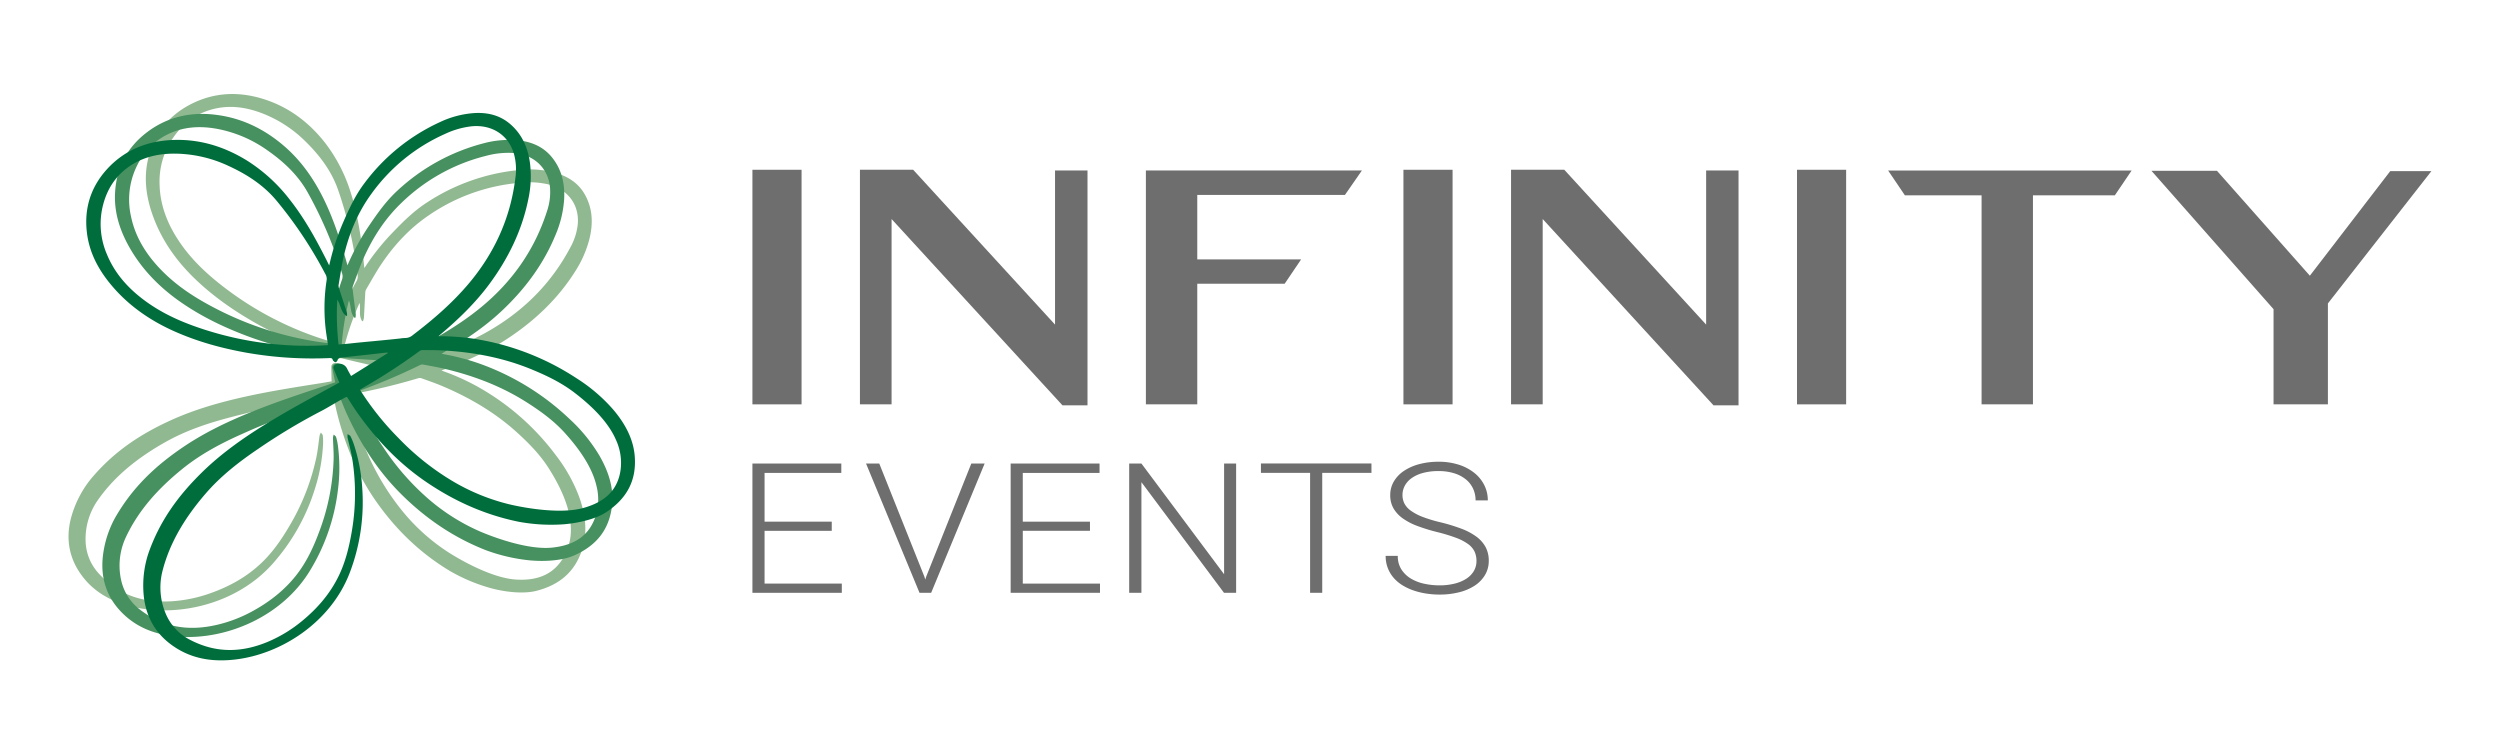
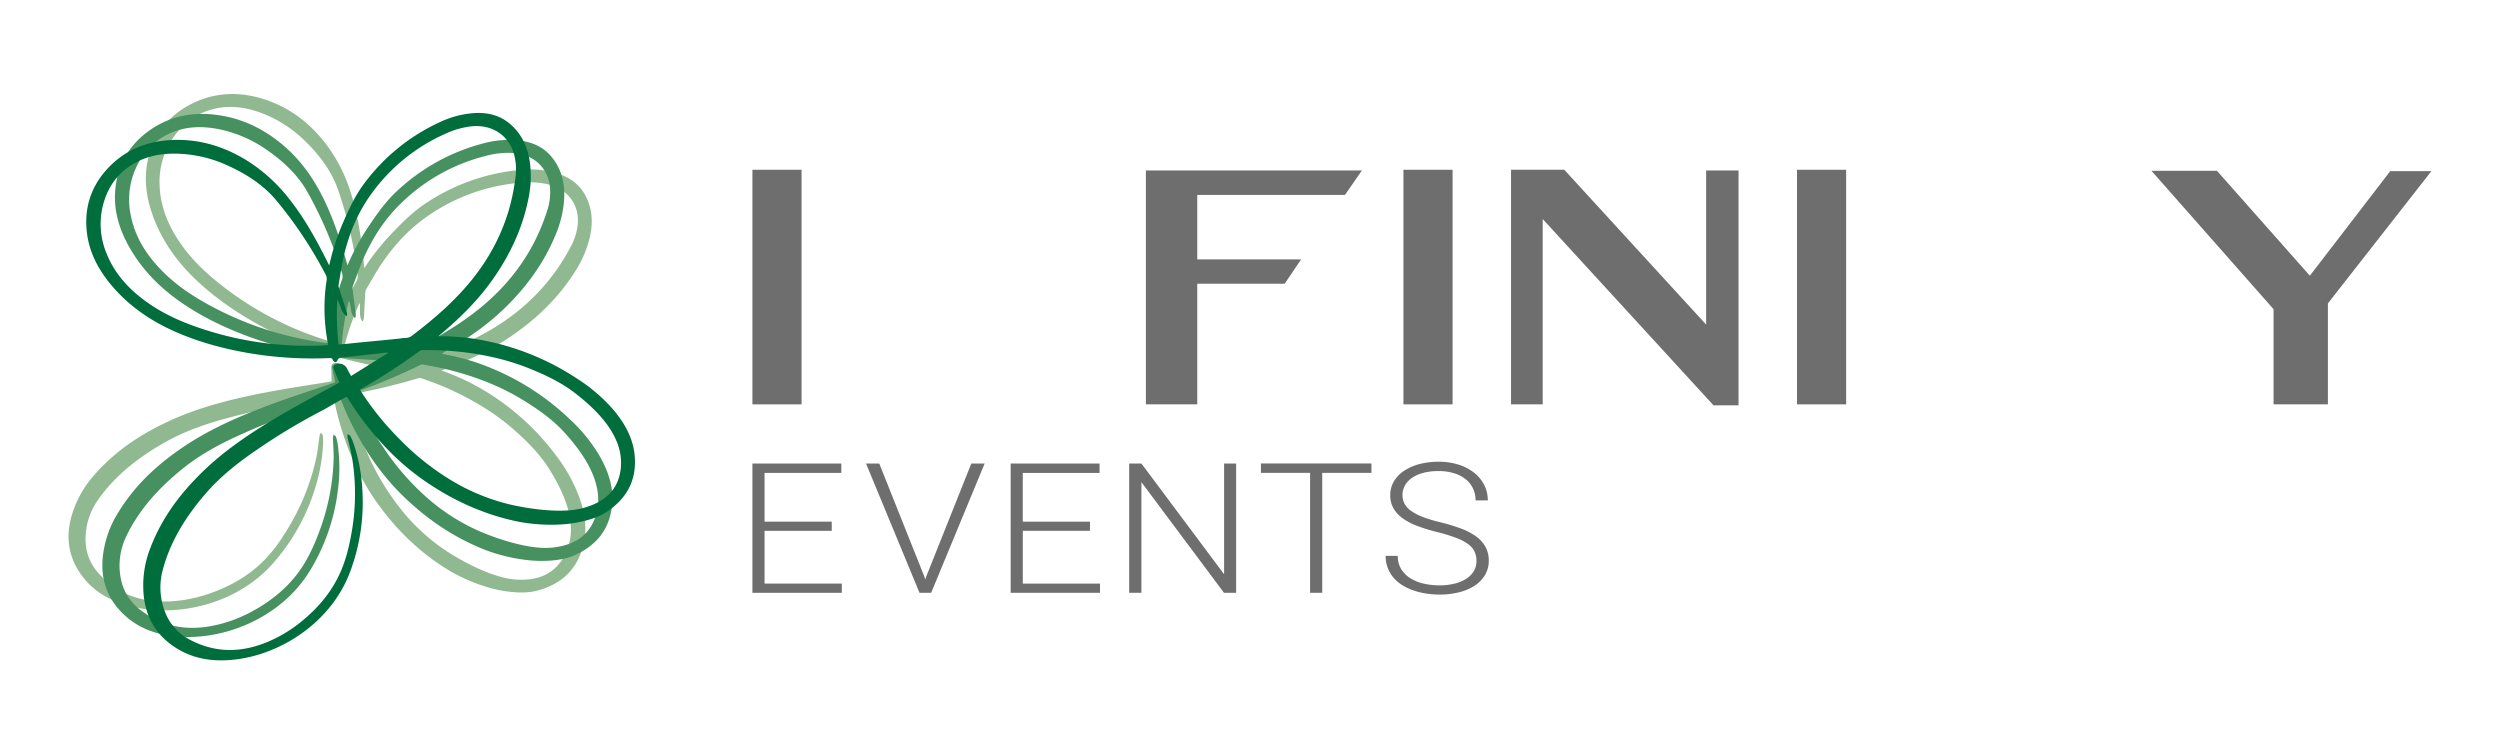
<svg xmlns="http://www.w3.org/2000/svg" id="Layer_1" data-name="Layer 1" viewBox="0 0 1600 480">
  <defs>
    <style>.cls-1{fill:#6e6e6e;}.cls-2{fill:#91b991;}.cls-3{fill:#46915f;}.cls-4{fill:#006e3c;}</style>
  </defs>
-   <path class="cls-1" d="M481.55,108.65H513V258.79H481.55Z" />
-   <path class="cls-1" d="M550.36,108.65h34.07l90.79,99.09V109.08H696V259.43H680L570.61,140.18V258.79H550.36Z" />
+   <path class="cls-1" d="M481.55,108.65H513V258.79H481.55" />
  <path class="cls-1" d="M733.37,109.08H871.64l-10.87,15.66H766.25V166h66.48l-10.55,15.6H766.25v77.19H733.37Z" />
  <path class="cls-1" d="M898.2,108.65h31.45V258.79H898.2Z" />
  <path class="cls-1" d="M967.07,108.65h34.08l90.78,99.09V109.08h20.73V259.43h-16L987.32,140.18V258.79H967.07Z" />
  <path class="cls-1" d="M1150.08,108.65h31.45V258.79h-31.45Z" />
-   <path class="cls-1" d="M1268.21,125h-49.09l-10.72-15.87h155.84L1353.51,125h-52.42V258.79h-32.88Z" />
  <path class="cls-1" d="M1376.92,109.3h41.93l59.46,67.16,51.45-66.95h26.35l-66.25,84.68v64.6h-34.79V197.88Z" />
  <path class="cls-1" d="M532.32,339.73h-43v33.76h49.44v5.91H481.55V296.66h56.89v6H489.32v31.2h43Z" />
  <path class="cls-1" d="M591.65,369.17l.5,1.76.57-1.76,28.92-72.51h8.53L595.94,379.4h-7.45l-34.23-82.74h8.47Z" />
  <path class="cls-1" d="M697.59,339.73h-43v33.76H704v5.91H646.82V296.66h56.89v6H654.58v31.2h43Z" />
  <path class="cls-1" d="M791.12,379.4h-7.76l-52.85-70.81V379.4h-7.83V296.66h7.83l52.91,70.86V296.66h7.7Z" />
  <path class="cls-1" d="M877.74,302.62H846.23V379.4h-7.77V302.62H807v-6h70.72Z" />
  <path class="cls-1" d="M944.94,359.06a14.23,14.23,0,0,0-1.23-6.06,13,13,0,0,0-4.17-4.83,32.35,32.35,0,0,0-7.73-4,109.75,109.75,0,0,0-12-3.64,117.74,117.74,0,0,1-12.5-3.84,40.06,40.06,0,0,1-9.44-4.86,20.67,20.67,0,0,1-6-6.42,16.62,16.62,0,0,1-2.12-8.52,17,17,0,0,1,2.28-8.7,20.77,20.77,0,0,1,6.37-6.73,32.48,32.48,0,0,1,9.79-4.38,46.93,46.93,0,0,1,12.44-1.56,41.5,41.5,0,0,1,13.1,1.93,30.92,30.92,0,0,1,9.95,5.29,23.42,23.42,0,0,1,6.31,7.84,21.47,21.47,0,0,1,2.21,9.66h-7.83a17.71,17.71,0,0,0-1.58-7.47,16.65,16.65,0,0,0-4.61-5.94,22.23,22.23,0,0,0-7.45-3.92,32.85,32.85,0,0,0-10.1-1.42,37.17,37.17,0,0,0-10,1.22,22.65,22.65,0,0,0-7.2,3.3,14.24,14.24,0,0,0-4.35,4.85,12.4,12.4,0,0,0-1.49,5.91,12.22,12.22,0,0,0,1.23,5.46,13,13,0,0,0,4.14,4.63,33.46,33.46,0,0,0,7.64,4,90.14,90.14,0,0,0,11.68,3.5,115.69,115.69,0,0,1,13,4,39.48,39.48,0,0,1,9.6,5.09,20.52,20.52,0,0,1,5.93,6.73,18.5,18.5,0,0,1,2,8.81A17.46,17.46,0,0,1,950.4,368a20.89,20.89,0,0,1-6.56,6.79,32.51,32.51,0,0,1-10,4.26,50.94,50.94,0,0,1-12.63,1.48,54.54,54.54,0,0,1-8.24-.63,46.91,46.91,0,0,1-8-1.9,35.59,35.59,0,0,1-7.13-3.27,24.22,24.22,0,0,1-5.75-4.74,21.42,21.42,0,0,1-3.85-6.31,21.13,21.13,0,0,1-1.42-7.93h7.77A15.61,15.61,0,0,0,897,364.6a18.75,18.75,0,0,0,6.19,5.82,28.16,28.16,0,0,0,8.53,3.21,45.42,45.42,0,0,0,9.47,1,39.71,39.71,0,0,0,9.75-1.11,24.72,24.72,0,0,0,7.52-3.15,15,15,0,0,0,4.8-4.92A12.49,12.49,0,0,0,944.94,359.06Z" />
  <path class="cls-2" d="M248.12,236.16l-5.58-1.28c-7.67-1.77-15.34-3.5-23-5.35-1.49-.36-2.66-.63-3.53.95a1.68,1.68,0,0,1-1.45.64c-.4-.11-.65-.81-.92-1.27a1.18,1.18,0,0,1-.16-.7c.16-1.14-.53-1.5-1.52-1.8a240.47,240.47,0,0,1-48.81-20.82c-14.15-8.11-26.89-17-38.57-28.27S103.7,154,98.11,138.83c-4.49-12.14-6.32-24.57-3.27-37.3,3.66-15.26,12.46-27.06,26.85-34.62C136.82,59,152.78,58.32,169,63.5c15.94,5.1,28.56,14.71,38.67,27.42a100.89,100.89,0,0,1,16.93,32.77c4.48,14.08,6.56,28.59,8.1,43.18.15,1.44.28,2.89.45,4.67.35-.5.5-.68.63-.88a153.54,153.54,0,0,1,17.45-21.78c6.74-7,13.66-13.9,22-19.27a129.81,129.81,0,0,1,59.37-20.82,61.57,61.57,0,0,1,23.08,1.87c8.33,2.44,15,6.92,19,14.52,4.68,8.78,4.89,18,2.65,27.36A70.74,70.74,0,0,1,368,173.87c-10.85,17.18-25.37,31-42.51,42.41-12.83,8.52-26.88,14.83-41.39,20.24l-1.55.62,1.39.51a145,145,0,0,1,21.05,9.43,159.55,159.55,0,0,1,50.89,44.44,102.22,102.22,0,0,1,14.7,26.25c3.93,10.79,5.6,22.16,2.18,33.3-4.57,14.88-14.65,23.25-29.47,27.07-7.22,1.85-18,1.18-28.36-1.5a111.46,111.46,0,0,1-26.73-11.06C269,354.12,253.47,339,240.88,321.12c-12.16-17.25-20-36.31-25.09-56.45-.87-3.42-1.51-6.89-2.26-10.35a5,5,0,0,0-.76,0c-6.31.83-12.68,2.4-19,3.26a397.17,397.17,0,0,0-45.56,9.3c-14.85,3.84-29.1,8.57-42.39,16.07C89,292.43,74,304,63,319.54a43.27,43.27,0,0,0-8.18,27.58,31.79,31.79,0,0,0,8.51,20.05c12.57,13.71,28.23,18.82,47,17.61a90.59,90.59,0,0,0,24.44-5.16c12.4-4.39,23.59-10.68,32.95-19.72,6.93-6.7,12.33-14.5,17.15-22.67a144.6,144.6,0,0,0,17.66-44.85c.92-4.49,1.32-9.07,2-13.6a8.31,8.31,0,0,1,.85-1.95c.43.65,1.15,1.27,1.22,1.95a37.89,37.89,0,0,1,.15,5.64,111,111,0,0,1-5,27.73,130.22,130.22,0,0,1-27.26,48.66c-22.64,25.45-59.53,34.27-88.6,27.75C70.53,385.12,58.13,378,50,364.86c-6.7-10.88-7.72-23-4-35.27a67.71,67.71,0,0,1,12-22.85c14.27-17.18,31.15-28.64,51.84-38,15.1-6.81,31-11.31,47.21-14.9s32.48-6.1,48.81-8.7c2.13-.34,4.25-.73,6.41-1.1-.05-.77-.1-1.37-.11-2,0-2.45-.14-4.9-.12-7.35a2.35,2.35,0,0,1,2.49-2.34,5.42,5.42,0,0,1,5.61,4.91c.12,1.71.44,3.4.7,5.32l27.3-6.07ZM215.6,212.3a118.24,118.24,0,0,1,12.7-32.59,6.06,6.06,0,0,0,.51-4.05,258.6,258.6,0,0,0-12.45-54.19c-4.19-12-11.72-22-20.84-30.93A80.12,80.12,0,0,0,166.43,72c-8.92-3.21-18.09-4.6-27.54-2.74-12.33,2.43-21.53,9.24-28.29,19.18a49.3,49.3,0,0,0-8.47,29.4c.28,14.08,5.48,26.57,13.52,38.12,7.94,11.4,18.17,20.69,29.36,29.11a208.72,208.72,0,0,0,68.32,34l.78.2C214.62,216.84,215.09,214.57,215.6,212.3Zm7.63,41.58a174.88,174.88,0,0,0,11.88,36.19,158.3,158.3,0,0,0,22.24,36.79,126.84,126.84,0,0,0,29.29,26.4c8.49,5.47,28.31,16.67,43.54,17.65s25.18-4.29,31.1-15.28a35.16,35.16,0,0,0,4-19c-.6-12.73-7.18-26-13.92-36.66-5.58-8.87-12.86-16.32-20.68-23.39-14.11-12.75-30.38-22.23-48-29.65-4.25-1.78-8.62-3.27-13-4.85a3.22,3.22,0,0,0-1.82-.07,395,395,0,0,1-44,10.49c-.23,0-.47.11-.82.19C223.09,253.11,223.15,253.5,223.23,253.88Zm6.89-60A166.2,166.2,0,0,0,220.56,221c2.07.54,4.11,1.12,6.17,1.6,10.8,2.49,21.58,5.34,32.38,7.82a20.41,20.41,0,0,1,2.92.72,7.56,7.56,0,0,0,5.34-.16c15.52-5,30.64-10.76,44.74-18.77,23-13.09,40.8-30.95,52.91-53.87a38.63,38.63,0,0,0,4.77-15c1-12.4-6.4-22.21-19-25.37A54.49,54.49,0,0,0,332.7,117a120.68,120.68,0,0,0-58,20.62c-12.26,8.26-22.06,18.8-30.19,30.74-3.7,5.44-6.85,11.22-10.2,16.87a4.73,4.73,0,0,0-.53,2.06c-.31,5.38-.56,10.76-.87,16.13a10.9,10.9,0,0,1-.59,2.11l-.56,0C229.35,201.91,231,197.81,230.12,193.85Z" />
  <path class="cls-3" d="M248.54,231l-5.73-.36c-7.86-.5-15.73-1-23.59-1.54-1.53-.11-2.73-.2-3.31,1.51a1.68,1.68,0,0,1-1.31.86c-.42,0-.79-.69-1.14-1.1a1.21,1.21,0,0,1-.28-.67c0-1.14-.79-1.38-1.81-1.52a244,244,0,0,1-51.8-12.6c-15.38-5.7-29.51-12.39-43-21.6s-24.91-20.57-33.09-34.56c-6.57-11.23-10.58-23.19-9.83-36.24.9-15.62,7.49-28.68,20.33-38.46,13.5-10.29,29.12-13.52,46-11,16.61,2.44,30.74,9.87,43,20.75,9.48,8.45,16.69,18.52,22.49,29.55,6.91,13.15,11.52,27.11,15.62,41.23.41,1.41.79,2.82,1.27,4.54.27-.55.38-.75.47-1a150.38,150.38,0,0,1,13.34-24.3c5.4-8,11-15.91,18.25-22.55A127.79,127.79,0,0,1,309.19,91.8a61.63,61.63,0,0,1,23.07-1.9c8.64,1,16,4.39,21.33,11.22,6.17,7.89,8,16.92,7.46,26.53a69.73,69.73,0,0,1-5.45,22.55c-7.65,18.68-19.5,34.69-34.38,48.69-11.13,10.48-23.86,19-37.2,26.66-.42.24-.83.5-1.42.86l1.46.28a147.56,147.56,0,0,1,22.42,5.88,162.83,162.83,0,0,1,58,35.54,104.2,104.2,0,0,1,19.15,23.49c5.77,10,9.44,20.92,8,32.45-1.87,15.41-10.32,25.3-24.25,31.47-6.78,3-17.54,4.09-28.21,3.12a112.86,112.86,0,0,1-28.31-6.56C290,343.9,272,331.5,256.45,315.93c-15-15-26.13-32.53-34.72-51.56-1.46-3.23-2.71-6.54-4.06-9.83a4.43,4.43,0,0,0-.76.08c-6.07,1.84-12.07,4.43-18.13,6.3a390,390,0,0,0-43.26,16.56c-14,6.19-27.16,13.17-38.93,22.72-14.94,12.11-27.6,25.89-35.77,43.05a42.9,42.9,0,0,0-3.18,28.51,32.4,32.4,0,0,0,11.93,18.38c14.82,11.47,31.16,14,49.42,9.72a89.28,89.28,0,0,0,23.17-9c11.45-6.34,21.36-14.35,29-24.78,5.64-7.73,9.58-16.29,12.89-25.13a143.07,143.07,0,0,0,9.46-47.07c.11-4.57-.3-9.15-.41-13.73a7.67,7.67,0,0,1,.5-2.05c.53.56,1.35,1.05,1.54,1.71a36.31,36.31,0,0,1,1.14,5.54,109.9,109.9,0,0,1,0,28.13A128,128,0,0,1,198,365.82c-17.8,28.76-52.6,43.44-82.41,41.73-15.73-.9-29.22-5.93-39.51-17.55-8.53-9.62-11.68-21.39-10.23-34.1a66.7,66.7,0,0,1,7.78-24.46c11-19.25,25.63-33.28,44.37-45.84,13.67-9.16,28.55-16.17,43.88-22.34s30.93-11.29,46.57-16.5c2-.68,4.06-1.41,6.12-2.12-.18-.75-.34-1.34-.46-1.93-.48-2.4-1-4.8-1.42-7.22a2.32,2.32,0,0,1,2.05-2.71,5.53,5.53,0,0,1,6.4,3.93c.42,1.67,1,3.28,1.63,5.13l25.83-10.41Zm-36.27-18.24A116.8,116.8,0,0,1,219,178.61a6.06,6.06,0,0,0-.21-4.08,262.66,262.66,0,0,0-21.87-51.38c-6.25-11.17-15.44-19.76-26-27.1A81.52,81.52,0,0,0,139,82.47c-9.36-1.71-18.65-1.6-27.63,1.77-11.72,4.39-19.58,12.6-24.48,23.49a48.88,48.88,0,0,0-3.14,30.35c2.76,13.83,10.1,25.29,20.07,35.37s21.57,17.45,34.09,23.93a211.79,211.79,0,0,0,73.35,22.4l.8.08C212.1,217.43,212.17,215.11,212.27,212.79Zm14.88,39.74a177.83,177.83,0,0,0,18.12,33.74,162,162,0,0,0,28.43,32.65,129.9,129.9,0,0,0,33.54,21.26c9.34,4,30.85,11.84,46,10.33s24.05-8.31,27.94-20.11a35,35,0,0,0,.57-19.38c-2.85-12.44-11.67-24.41-20.21-33.87-7.07-7.83-15.57-14-24.53-19.69-16.16-10.28-33.87-17-52.59-21.42-4.5-1.07-9.08-1.83-13.64-2.68a3.08,3.08,0,0,0-1.8.22,387,387,0,0,1-41.51,17.48c-.23.08-.45.18-.78.33C226.88,251.8,227,252.17,227.15,252.53Zm-3.84-60.28a164.12,164.12,0,0,0-4.6,28.35c2.13.19,4.24.44,6.36.57,11.08.71,22.21,1.76,33.29,2.45a21.57,21.57,0,0,1,3,.25,7.62,7.62,0,0,0,5.23-1c14.42-7.4,28.3-15.58,40.77-25.76C327.74,180.44,342.1,160,350,135.4a37.89,37.89,0,0,0,2-15.55c-1.24-12.38-10.24-20.85-23.18-21.93a54.63,54.63,0,0,0-18.06,1.9,118.68,118.68,0,0,0-53.54,29.74c-10.63,10.12-18.41,22.1-24.31,35.2-2.68,6-4.76,12.16-7.06,18.28a4.55,4.55,0,0,0-.16,2.11c.64,5.35,1.35,10.69,2,16a9.59,9.59,0,0,1-.21,2.18l-.55.06C224,200.32,224.88,196,223.31,192.25Z" />
  <path class="cls-4" d="M248,225.58l-5.7.64c-7.83.86-15.65,1.76-23.49,2.55-1.53.15-2.73.28-3,2a1.62,1.62,0,0,1-1.12,1.08c-.42,0-.91-.54-1.33-.89a1.21,1.21,0,0,1-.4-.6c-.25-1.12-1-1.23-2.07-1.19a244.67,244.67,0,0,1-53.32-3.47c-16.2-2.95-31.36-7.1-46.37-13.83s-28.37-15.94-39-28.29c-8.58-9.92-14.77-21-16.48-33.95-2.06-15.53,2-29.51,12.75-41.34C79.77,95.89,94.53,90,111.58,89.55c16.8-.46,32.1,4.41,46.17,13a105.73,105.73,0,0,1,27.68,25.19c9.27,11.74,16.43,24.68,23.12,37.87.67,1.31,1.31,2.63,2.11,4.24.15-.58.22-.81.27-1a148.84,148.84,0,0,1,8.55-26.2c3.81-8.82,7.84-17.55,13.71-25.33a125,125,0,0,1,48.26-39.12,61.05,61.05,0,0,1,22.34-5.85c8.7-.46,16.56,1.56,23.09,7.36,7.56,6.7,11.06,15.26,12.33,24.81a69.37,69.37,0,0,1-1.12,23.12c-4,19.7-12.65,37.49-24.65,53.82-9,12.23-19.91,22.78-31.59,32.64l-1.23,1.09,1.49,0a149.63,149.63,0,0,1,23.16,1.92,166,166,0,0,1,63.75,25,106.8,106.8,0,0,1,23.25,19.81c7.56,8.83,13.22,18.95,14,30.53,1.06,15.49-5.4,26.67-17.94,35.13-6.11,4.12-16.49,7-27.16,7.94a114.15,114.15,0,0,1-29.08-1.57C310,329.47,290,320.37,271.74,307.74c-17.62-12.19-31.82-27.5-43.86-44.73-2-2.93-3.89-6-5.83-9a6,6,0,0,0-.74.21c-5.63,2.86-11,6.44-16.65,9.32a385,385,0,0,0-39.44,23.75c-12.55,8.49-24.24,17.63-34,29.05-12.41,14.49-22.28,30.23-27.08,48.52a42.89,42.89,0,0,0,2.23,28.59,33.13,33.13,0,0,0,15.2,16c16.73,8.73,33.27,8.37,50.44,1.05a87.66,87.66,0,0,0,21.09-12.89c10.06-8.21,18.31-17.8,23.84-29.37,4.1-8.57,6.36-17.68,8-26.94a142.31,142.31,0,0,0,.46-47.93c-.76-4.51-2-9-3-13.43a8,8,0,0,1,.1-2.11c.63.47,1.53.81,1.85,1.42a40,40,0,0,1,2.16,5.25,110.48,110.48,0,0,1,5.31,27.67,126.62,126.62,0,0,1-8.09,54.67c-12.1,31.36-43.57,51.79-73.21,55.25-15.65,1.82-29.86-.8-42.17-10.45-10.2-8-15.51-19-16.48-31.78a66.16,66.16,0,0,1,3-25.41c7.22-20.83,19-37.15,35-52.73,11.73-11.37,25-20.83,39-29.54s28.3-16.44,42.7-24.26c1.88-1,3.73-2.08,5.62-3.14-.32-.71-.58-1.25-.81-1.81-.93-2.29-1.89-4.56-2.76-6.86a2.28,2.28,0,0,1,1.5-3,5.6,5.6,0,0,1,7,2.76c.73,1.56,1.63,3.05,2.57,4.77L248.16,226ZM208.87,213.9a116.52,116.52,0,0,1,.21-34.78,6.08,6.08,0,0,0-1-4,268,268,0,0,0-31.17-46.78c-8.26-9.9-18.91-16.77-30.69-22.17a82.65,82.65,0,0,0-34-7.84c-9.53-.08-18.64,1.64-26.85,6.5-10.69,6.33-16.89,15.76-19.66,27.33a48.91,48.91,0,0,0,2.62,30.38c5.32,13.13,14.7,23.15,26.4,31.34s24.5,13.44,38,17.66a214,214,0,0,0,76.36,9.4l.8-.07C209.59,218.48,209.21,216.19,208.87,213.9ZM231,250.42a181.27,181.27,0,0,0,24.17,30.06,165.49,165.49,0,0,0,34.11,27.22,132.39,132.39,0,0,0,37,15.14c9.94,2.33,32.58,6.32,47.23,2.22s22.1-12.32,23.7-24.6a35.14,35.14,0,0,0-3.09-19.16c-5.13-11.75-16.07-22-26.25-29.83-8.42-6.49-17.94-11.08-27.83-15.14-17.82-7.33-36.51-10.87-55.76-12-4.63-.28-9.28-.24-13.92-.29a3,3,0,0,0-1.72.54,383.08,383.08,0,0,1-37.55,24.34c-.21.12-.41.26-.71.46C230.59,249.75,230.78,250.09,231,250.42Zm-15.12-58.63a164.58,164.58,0,0,0,.81,28.68c2.13-.18,4.25-.3,6.36-.54,11-1.21,22.18-2.09,33.21-3.32a20.42,20.42,0,0,1,3-.28,7.52,7.52,0,0,0,5-1.92c12.79-9.75,24.9-20.19,35.26-32.36,16.91-19.88,27.18-42.5,30.3-68a37.94,37.94,0,0,0-.91-15.65c-3.55-12-14-18.75-26.92-17.58a54.18,54.18,0,0,0-17.41,5,116.17,116.17,0,0,0-47.08,38.49c-8.54,11.78-13.95,24.91-17.29,38.81-1.51,6.32-2.39,12.78-3.5,19.19a4.48,4.48,0,0,0,.24,2.11c1.64,5.15,3.34,10.28,5,15.43a10.47,10.47,0,0,1,.2,2.18l-.53.16C218.05,199.61,218.13,195.22,215.87,191.79Z" />
</svg>